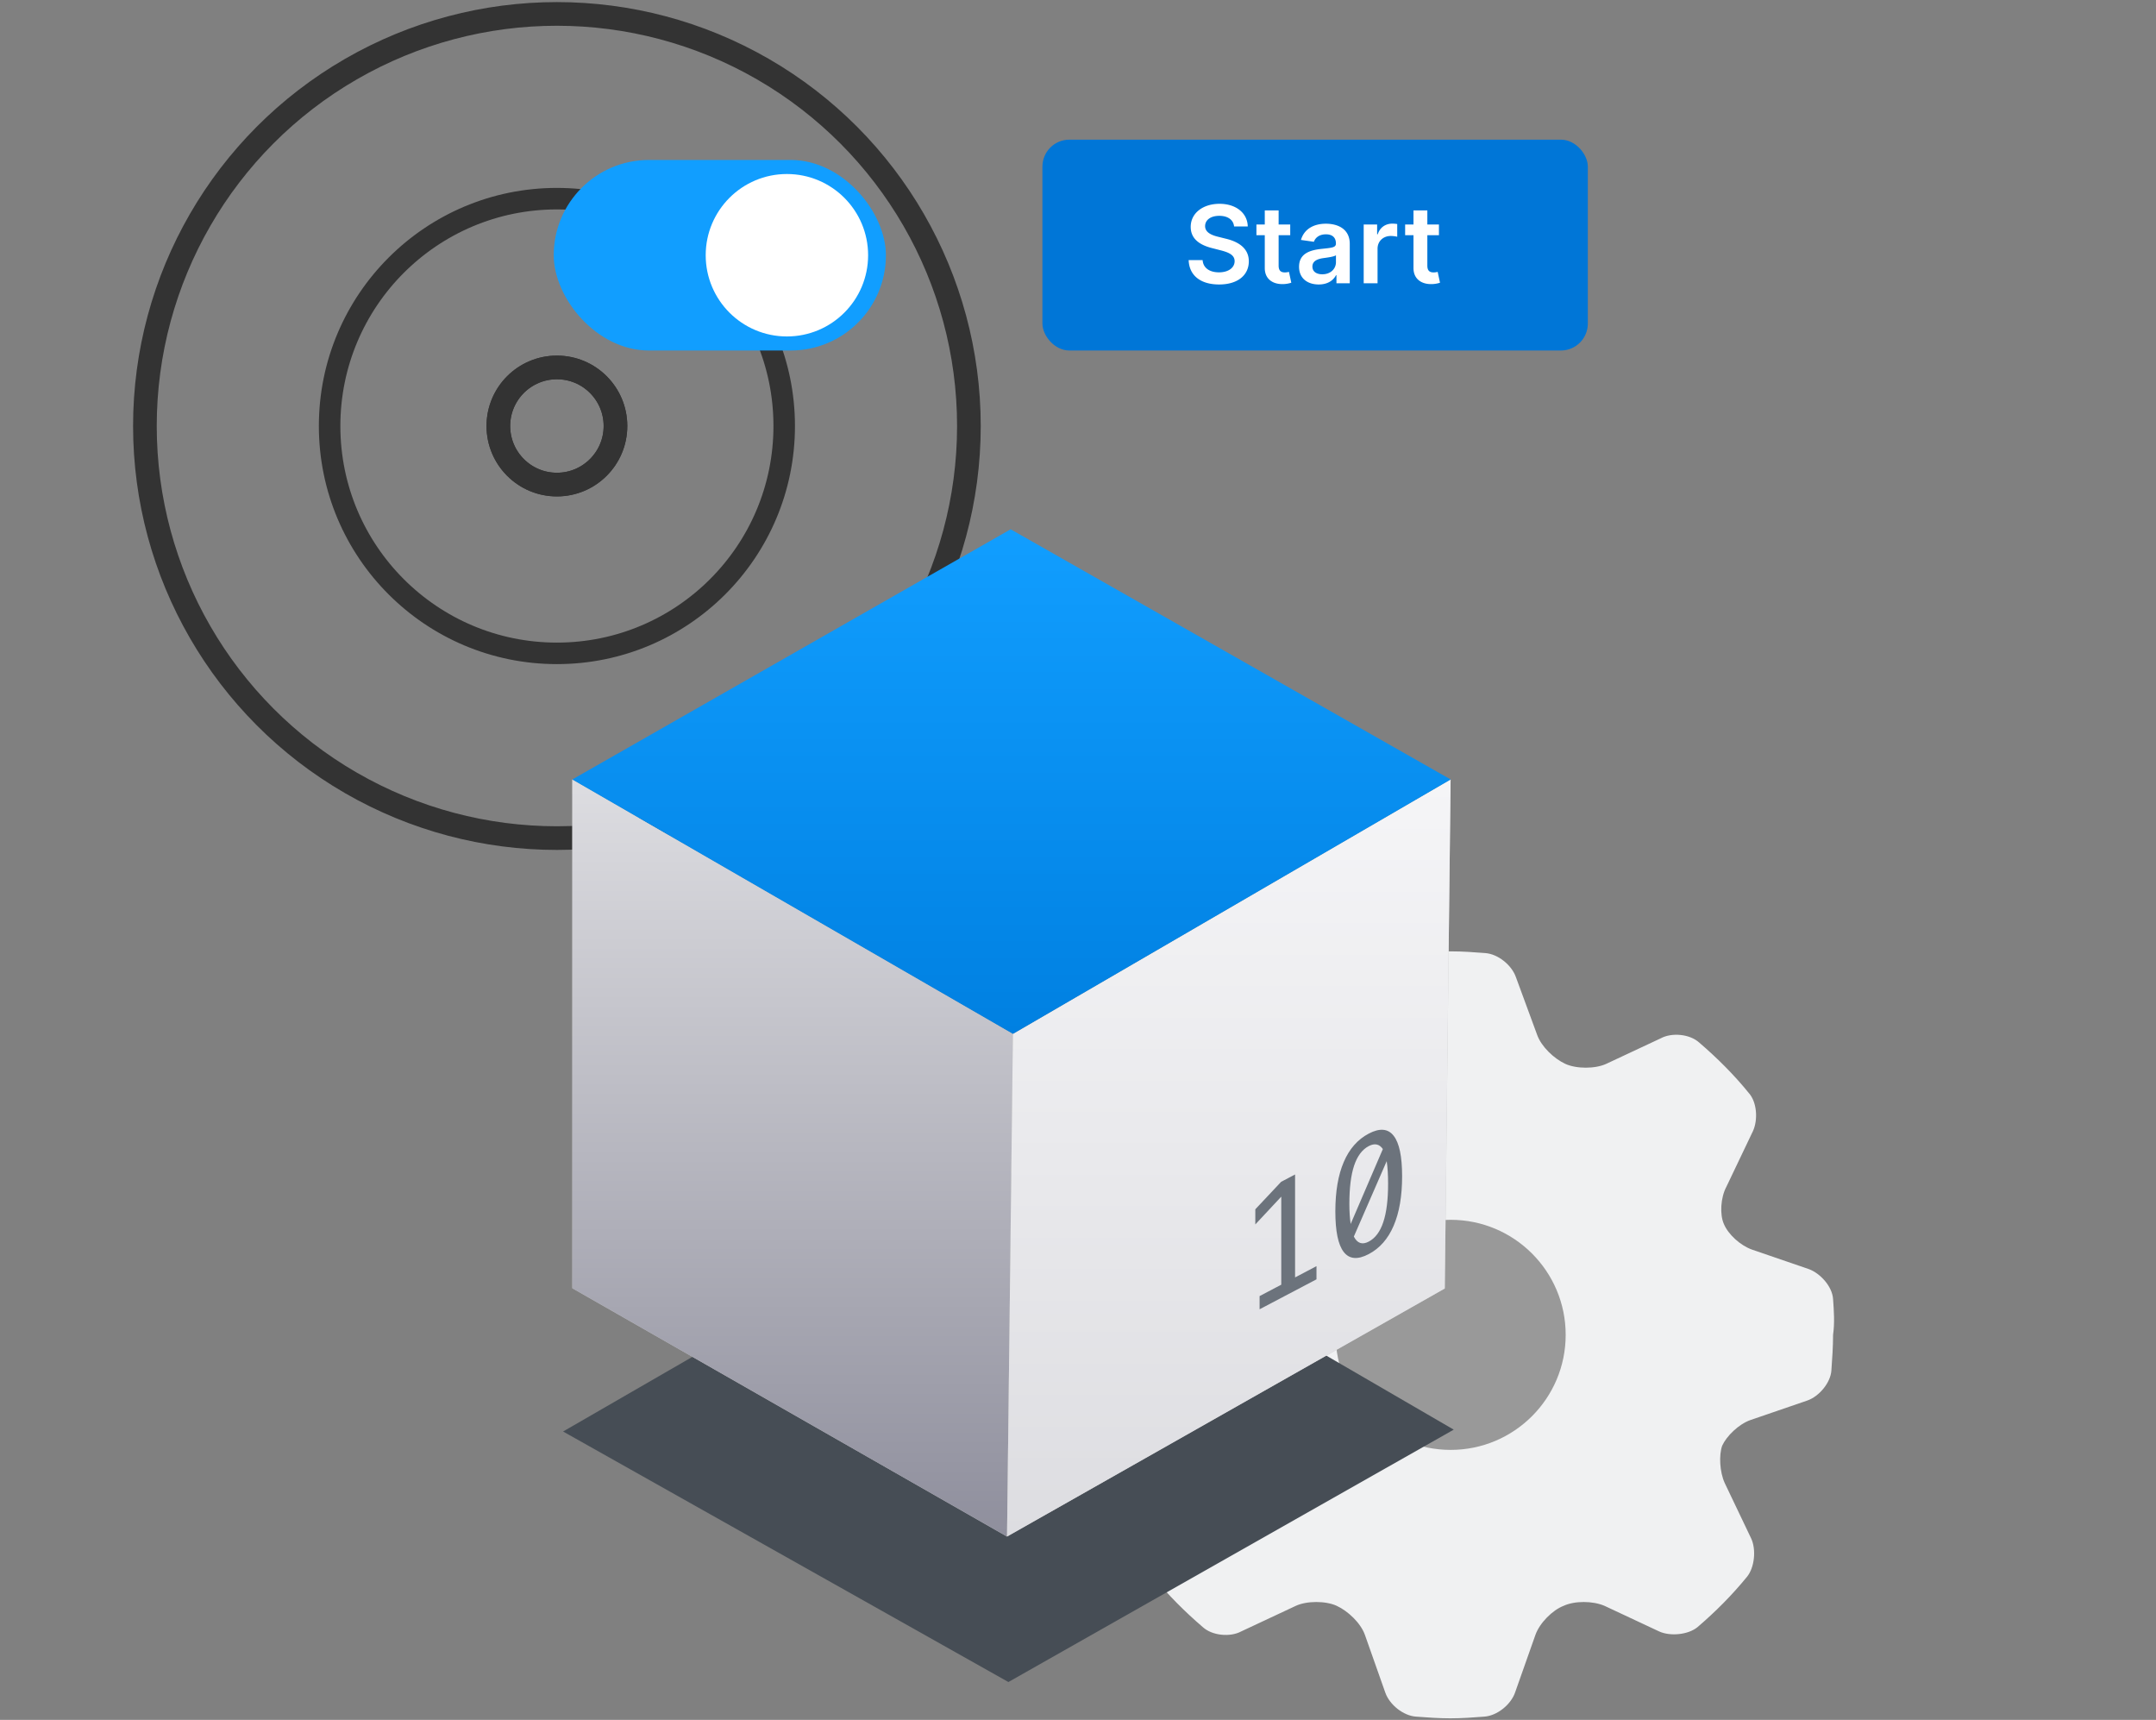
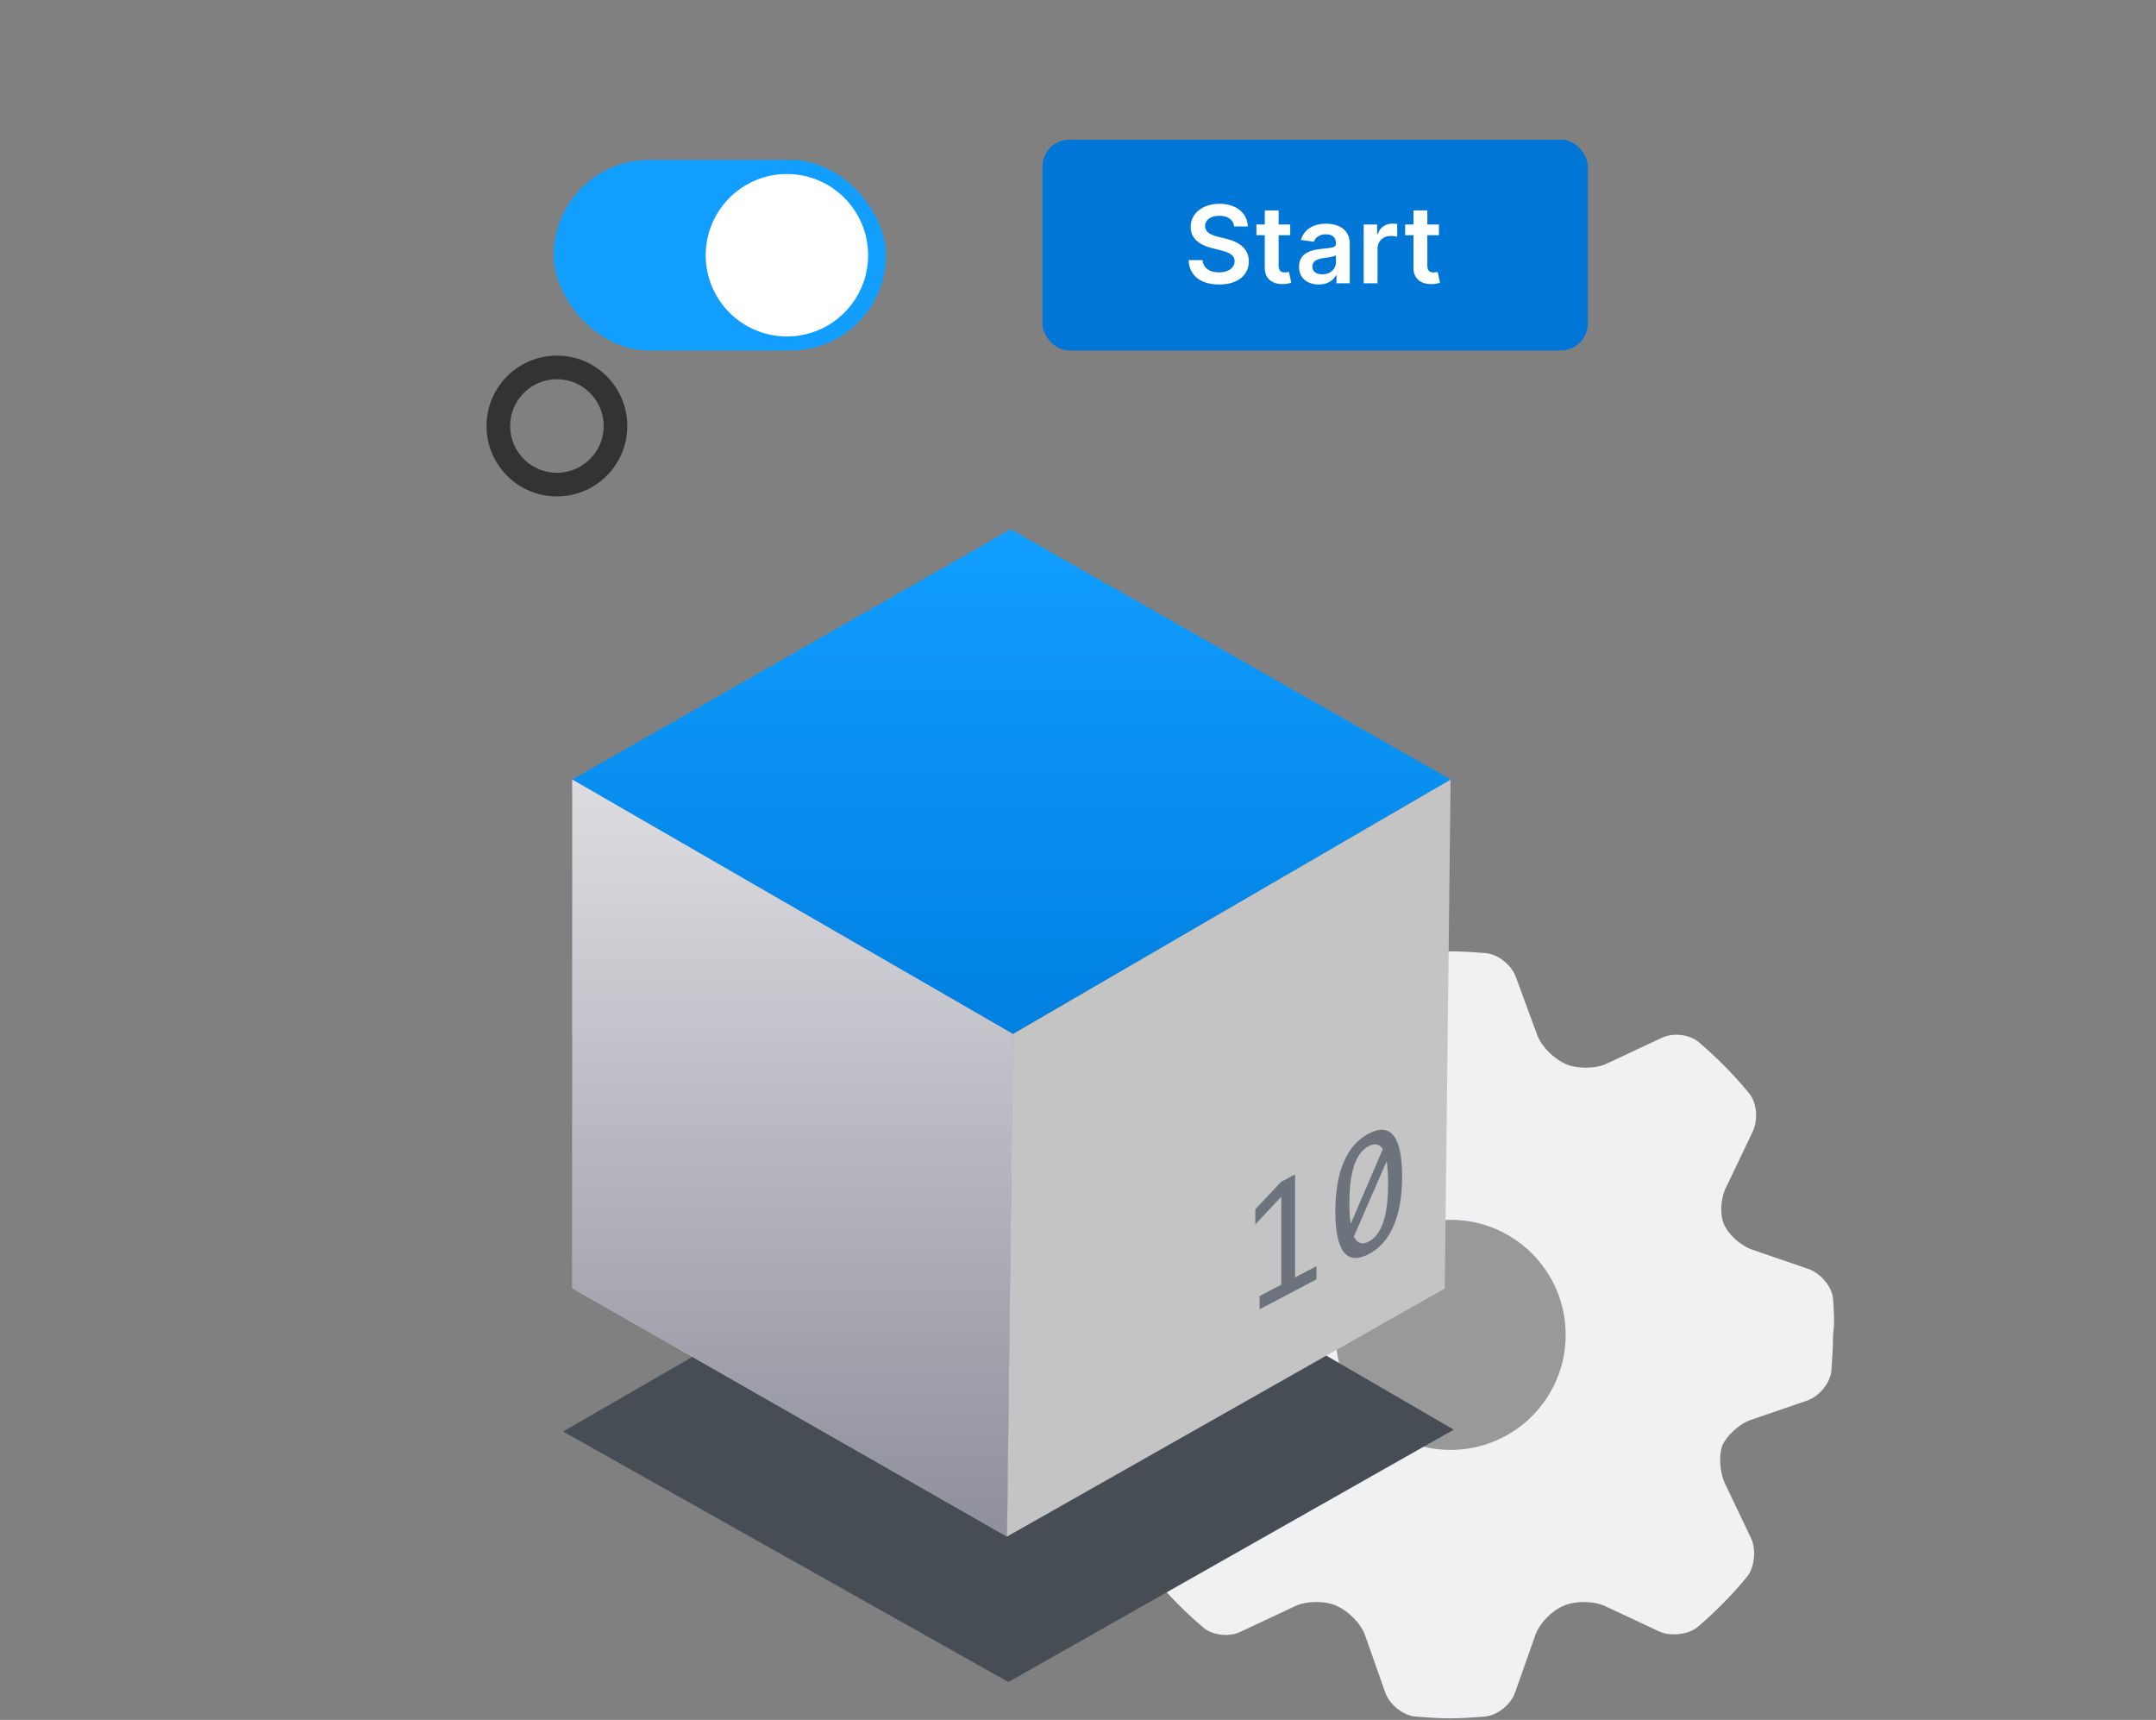
<svg xmlns="http://www.w3.org/2000/svg" viewBox="0 0 489 390" fill="none" version="1.1">
  <rect x="0" y="0" width="489" height="390" fill="#808080" stroke="none" />
  <path d="M415.758 294.574c-.193-2.899-2.901-5.798-5.415-6.764l-12.96-4.445c-2.708-.966-5.416-3.478-6.383-5.797-.967-2.125-.773-5.99.581-8.502l5.996-12.561c1.16-2.512.967-6.57-.967-8.696-3.289-4.058-7.157-7.923-11.219-11.401-2.128-1.933-6.189-2.319-8.704-.966l-12.379 5.797c-2.515 1.159-6.77 1.159-9.284 0-2.515-1.16-5.416-3.865-6.383-6.57l-4.836-13.141c-.967-2.705-4.062-5.217-6.963-5.411-2.515-.193-5.029-.386-7.737-.386s-5.223.193-7.737.386c-2.901.194-5.996 2.706-6.963 5.411l-4.642 13.141c-.968 2.705-3.869 5.604-6.383 6.57-2.515 1.159-6.577 1.159-9.285 0l-12.379-5.797c-2.514-1.16-6.576-.773-8.704.966-4.062 3.478-7.737 7.15-11.218 11.401-1.741 2.126-2.128 6.184-.967 8.696l5.996 12.561c1.16 2.512 1.354 6.377.58 8.502-.967 2.126-3.675 4.831-6.383 5.797l-13.153 4.445c-2.708.966-5.222 4.058-5.416 6.764-.193 2.705-.387 5.41-.387 8.116 0 2.705.194 5.41.387 8.116.194 2.898 2.902 5.797 5.416 6.763l12.96 4.445c2.707.966 5.415 3.478 6.382 5.797.968 2.126.774 5.991-.58 8.503l-5.996 12.56c-1.16 2.513-.967 6.571.967 8.696 3.288 4.058 7.157 7.923 11.219 11.402 2.127 1.932 6.189 2.318 8.704.966l12.379-5.798c2.514-1.159 6.77-1.159 9.284 0 2.515 1.16 5.416 3.865 6.383 6.571l4.642 13.14c.967 2.705 4.062 5.218 6.964 5.411 2.514.193 5.222.386 7.736.386 2.708 0 5.223-.193 7.737-.386 2.902-.193 5.997-2.706 6.964-5.411l4.642-13.14c.967-2.706 3.868-5.604 6.383-6.571 2.514-1.159 6.576-1.159 9.284 0l12.379 5.798c2.515 1.159 6.577.773 8.704-.966 4.062-3.479 7.737-7.15 11.219-11.402 1.741-2.125 2.127-6.183.967-8.696l-5.996-12.56c-1.161-2.512-1.354-6.377-.581-8.503.968-2.126 3.676-4.831 6.383-5.797l12.96-4.445c2.708-.966 5.222-4.058 5.416-6.763.193-2.706.386-5.411.386-8.116.387-2.706.194-5.411 0-8.116Z" fill="#F0F1F2" class="css-lusjy6" />
  <path fill-rule="evenodd" clip-rule="evenodd" d="M329.021 328.778c14.408 0 26.088-11.68 26.088-26.088 0-14.408-11.68-26.087-26.088-26.087-14.408 0-26.087 11.679-26.087 26.087s11.679 26.088 26.087 26.088Z" fill="#999999" />
  <circle cx="126.312" cy="96.601" r="13.283" stroke="#333333" stroke-width="5.366" />
-   <circle cx="126.312" cy="96.601" r="13.283" stroke="#333333" stroke-width="5.366" />
-   <circle cx="126.312" cy="96.602" r="51.553" stroke="#333333" stroke-width="4.878" />
-   <circle cx="126.311" cy="96.602" r="93.445" stroke="#333333" stroke-width="5.366" />
  <path d="m229.396 265.916 100.322 58.269-101.004 57.231-101.004-56.808 101.686-58.692Z" fill="#464D55" />
  <path d="m229.751 234.435-99.942-57.685v115.369l98.597 56.311 1.345-113.995Z" fill="#C4C4C4" />
  <path d="m229.751 234.435-99.942-57.685v115.369l98.597 56.311 1.345-113.995Z" fill="url(#a)" />
  <path d="m329.012 176.753-99.269 57.692-1.334 113.98 99.273-56.245.004-.002 1.326-115.425Z" fill="#C4C4C4" />
-   <path d="m329.012 176.753-99.269 57.692-1.334 113.98 99.273-56.245.004-.002 1.326-115.425Z" fill="url(#b)" />
  <path d="m329.022 176.75-99.798-56.728-99.415 56.727 99.942 57.685 99.271-57.684Z" fill="url(#c)" />
  <rect x="125.592" y="36.272" width="75.34" height="43.209" rx="21.604" fill="#119eff" />
  <circle cx="178.477" cy="57.877" r="18.417" fill="#fff" />
  <rect x="236.432" y="31.669" width="123.703" height="47.811" rx="6.112" fill="#0076d7" />
  <path d="M279.903 51.346h3.1c-.061-3.004-2.622-5.131-6.408-5.131-3.733 0-6.537 2.1-6.529 5.243 0 2.553 1.815 4.02 4.741 4.776l2.023.52c1.918.487 3.186 1.086 3.195 2.466-.009 1.52-1.45 2.535-3.551 2.535-2.014 0-3.577-.903-3.707-2.77h-3.169c.13 3.534 2.76 5.522 6.902 5.522 4.263 0 6.737-2.127 6.746-5.26-.009-3.083-2.553-4.49-5.227-5.123l-1.667-.417c-1.458-.347-3.039-.964-3.021-2.448.009-1.337 1.207-2.318 3.221-2.318 1.919 0 3.186.894 3.351 2.405Zm12.732-.443h-2.631v-3.195h-3.142v3.195h-1.893v2.43h1.893v7.415c-.018 2.51 1.805 3.742 4.167 3.673a6.313 6.313 0 0 0 1.849-.313l-.529-2.457c-.174.043-.53.122-.921.122-.79 0-1.424-.278-1.424-1.546v-6.893h2.631v-2.431Zm6.464 13.604c2.092 0 3.342-.98 3.915-2.1h.105v1.831h3.021v-8.925c0-3.525-2.874-4.584-5.418-4.584-2.804 0-4.957 1.25-5.652 3.681l2.935.417c.312-.911 1.198-1.693 2.735-1.693 1.458 0 2.257.747 2.257 2.058v.052c0 .903-.946.946-3.299 1.198-2.587.278-5.062 1.05-5.062 4.054 0 2.622 1.919 4.011 4.463 4.011Zm.816-2.309c-1.311 0-2.249-.599-2.249-1.754 0-1.207 1.051-1.71 2.457-1.91.825-.113 2.475-.321 2.883-.65v1.57c0 1.485-1.198 2.744-3.091 2.744Zm9.383 2.04h3.143v-7.84c0-1.693 1.276-2.89 3.004-2.89.529 0 1.189.095 1.458.182v-2.891a7.534 7.534 0 0 0-1.128-.087c-1.528 0-2.805.868-3.291 2.413h-.139v-2.222h-3.047v13.335Zm17.066-13.335h-2.63v-3.195h-3.143v3.195h-1.893v2.43h1.893v7.415c-.017 2.51 1.806 3.742 4.167 3.673a6.313 6.313 0 0 0 1.849-.313l-.529-2.457c-.174.043-.53.122-.92.122-.79 0-1.424-.278-1.424-1.546v-6.893h2.63v-2.431Z" fill="#fff" />
  <path d="m285.687 293.9 4.917-2.587v-19.962l-5.888 6.302v-3.433l5.857-6.232 3.163-1.664v23.341l4.855-2.554v2.99l-12.904 6.79V293.9Zm24.746-36.838c2.495-1.313 4.379-1.155 5.653.476 1.284 1.625 1.926 4.69 1.926 9.197 0 4.507-.642 8.248-1.926 11.224-1.274 2.971-3.158 5.113-5.653 6.425-2.496 1.313-4.38 1.155-5.654-.476-1.274-1.63-1.911-4.699-1.911-9.205 0-4.507.637-8.246 1.911-11.216 1.274-2.971 3.158-5.113 5.654-6.425Zm0 24.491c1.482-.78 2.584-2.25 3.304-4.411.731-2.166 1.096-5.077 1.096-8.734 0-1.947-.104-3.65-.313-5.109l-7.455 17.106c.784 1.534 1.906 1.917 3.368 1.148Zm0-21.66c-1.473.774-2.574 2.245-3.305 4.411-.72 2.16-1.08 5.069-1.08 8.726 0 1.664.099 3.169.297 4.515l7.298-16.988c-.793-1.151-1.864-1.373-3.21-.664Z" fill="#6C737C" />
  <defs>
    <linearGradient id="a" x1="179.78" y1="176.75" x2="179.78" y2="347.953" gradientUnits="userSpaceOnUse">
      <stop stop-color="#DDDDE1" />
      <stop offset="1" stop-color="#8F8F9D" />
    </linearGradient>
    <linearGradient id="b" x1="278.383" y1="177.228" x2="278.383" y2="348.431" gradientUnits="userSpaceOnUse">
      <stop stop-color="#F5F5F7" />
      <stop offset="1" stop-color="#DDDDE1" />
    </linearGradient>
    <linearGradient id="c" x1="229.415" y1="120.022" x2="229.415" y2="234.434" gradientUnits="userSpaceOnUse">
      <stop stop-color="#119eff" />
      <stop offset="1" stop-color="#0080e1" />
    </linearGradient>
  </defs>
</svg>